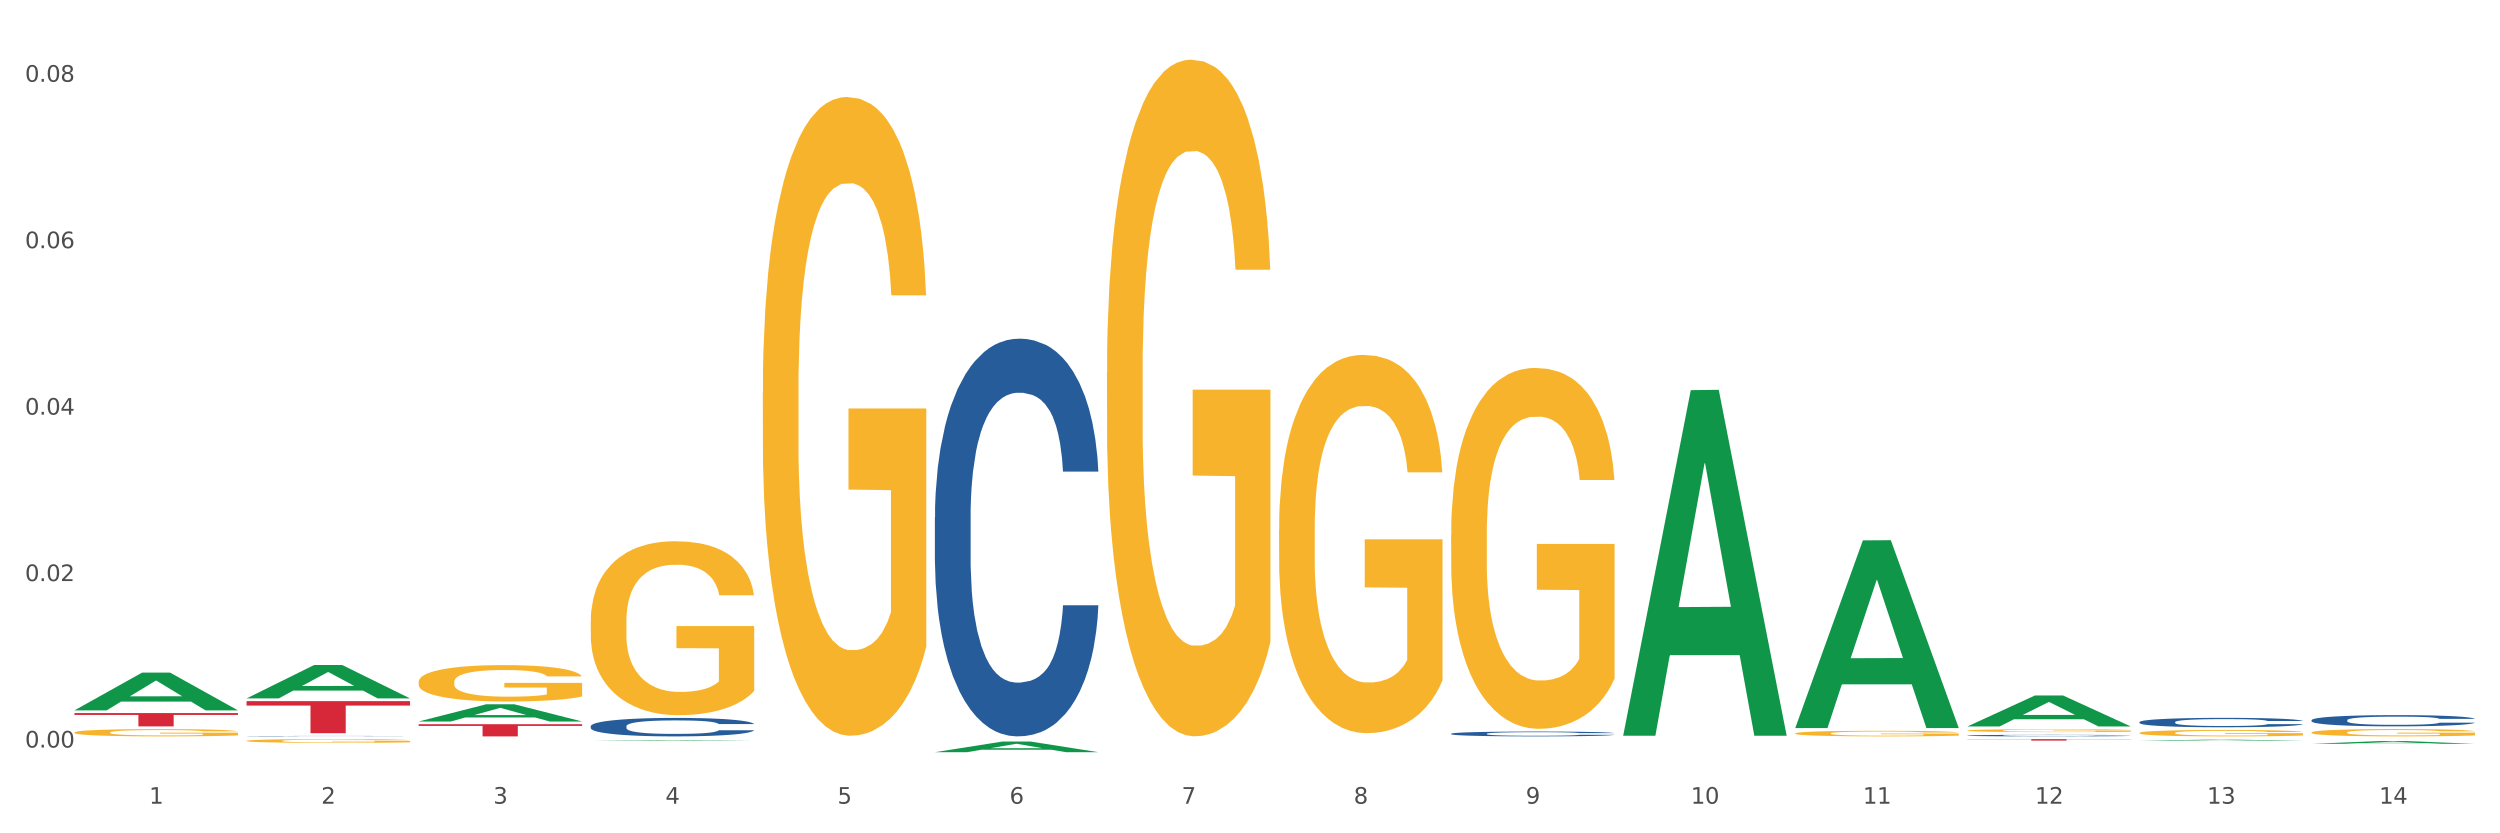
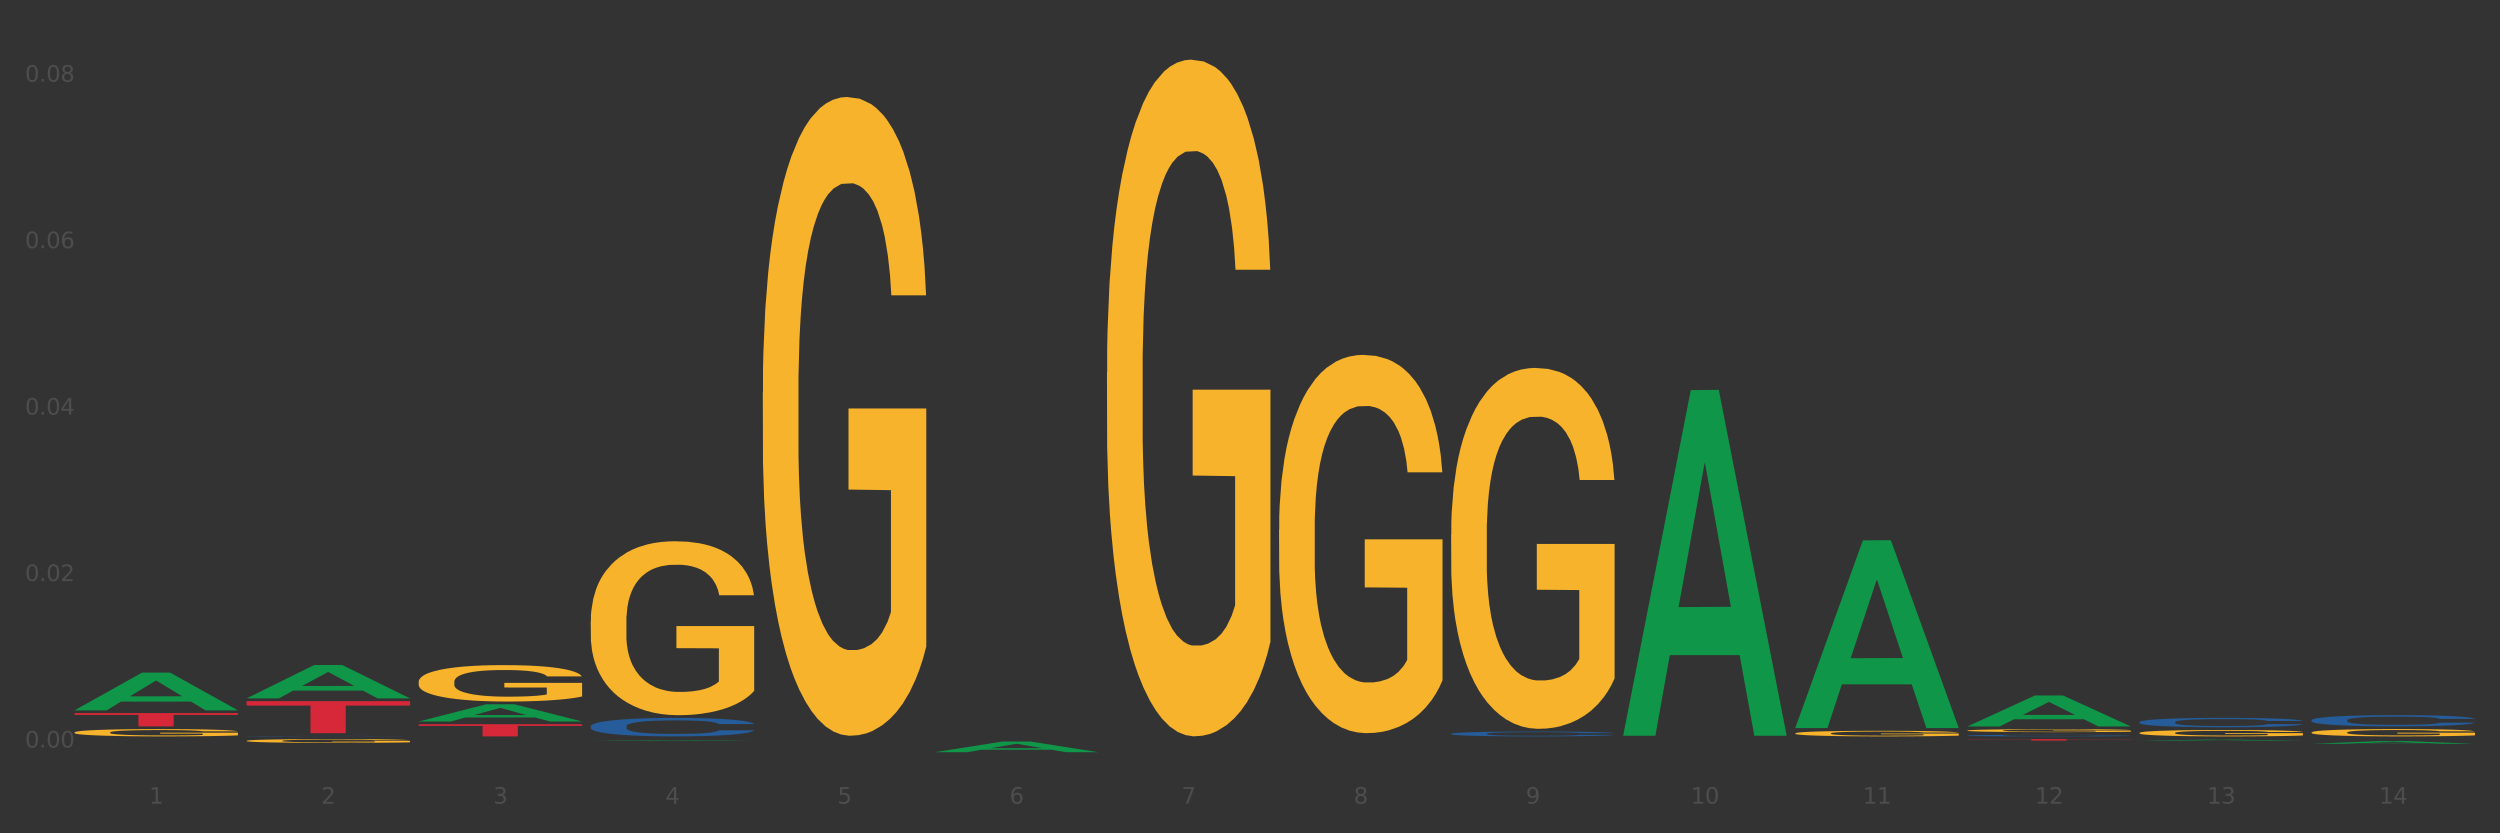
<svg xmlns="http://www.w3.org/2000/svg" xmlns:xlink="http://www.w3.org/1999/xlink" width="1080pt" height="360pt" viewBox="0 0 1080 360" version="1.1">
  <rect x="0" y="0" width="1080" height="360" fill="#333333" stroke="none" />
  <defs>
    <style type="text/css">*{stroke-linejoin: round; stroke-linecap: butt}</style>
  </defs>
  <g id="figure_1">
    <g id="patch_1">
-       <path d="M 0 360  L 1080 360  L 1080 0  L 0 0  z " style="fill: #ffffff; stroke: #ffffff; stroke-linejoin: miter" />
-     </g>
+       </g>
    <g id="axes_1">
      <g id="matplotlib.axis_1">
        <g id="xtick_1">
          <g id="text_1">
            <g style="fill: #4d4d4d" transform="translate(64.432 347.204) scale(0.096 -0.096)">
              <defs>
                <path id="DejaVuSans-31" d="M 794 531  L 1825 531  L 1825 4091  L 703 3866  L 703 4441  L 1819 4666  L 2450 4666  L 2450 531  L 3481 531  L 3481 0  L 794 0  L 794 531  z " transform="scale(0.016)" />
              </defs>
              <use xlink:href="#DejaVuSans-31" />
            </g>
          </g>
        </g>
        <g id="xtick_2">
          <g id="text_2">
            <g style="fill: #4d4d4d" transform="translate(138.771 347.204) scale(0.096 -0.096)">
              <defs>
-                 <path id="DejaVuSans-32" d="M 1228 531  L 3431 531  L 3431 0  L 469 0  L 469 531  Q 828 903 1448 1529  Q 2069 2156 2228 2338  Q 2531 2678 2651 2914  Q 2772 3150 2772 3378  Q 2772 3750 2511 3984  Q 2250 4219 1831 4219  Q 1534 4219 1204 4116  Q 875 4013 500 3803  L 500 4441  Q 881 4594 1212 4672  Q 1544 4750 1819 4750  Q 2544 4750 2975 4387  Q 3406 4025 3406 3419  Q 3406 3131 3298 2873  Q 3191 2616 2906 2266  Q 2828 2175 2409 1742  Q 1991 1309 1228 531  z " transform="scale(0.016)" />
+                 <path id="DejaVuSans-32" d="M 1228 531  L 3431 531  L 3431 0  L 469 0  L 469 531  Q 828 903 1448 1529  Q 2069 2156 2228 2338  Q 2531 2678 2651 2914  Q 2772 3150 2772 3378  Q 2772 3750 2511 3984  Q 2250 4219 1831 4219  Q 1534 4219 1204 4116  Q 875 4013 500 3803  L 500 4441  Q 881 4594 1212 4672  Q 1544 4750 1819 4750  Q 2544 4750 2975 4387  Q 3406 4025 3406 3419  Q 3406 3131 3298 2873  Q 2828 2175 2409 1742  Q 1991 1309 1228 531  z " transform="scale(0.016)" />
              </defs>
              <use xlink:href="#DejaVuSans-32" />
            </g>
          </g>
        </g>
        <g id="xtick_3">
          <g id="text_3">
            <g style="fill: #4d4d4d" transform="translate(213.109 347.204) scale(0.096 -0.096)">
              <defs>
                <path id="DejaVuSans-33" d="M 2597 2516  Q 3050 2419 3304 2112  Q 3559 1806 3559 1356  Q 3559 666 3084 287  Q 2609 -91 1734 -91  Q 1441 -91 1130 -33  Q 819 25 488 141  L 488 750  Q 750 597 1062 519  Q 1375 441 1716 441  Q 2309 441 2620 675  Q 2931 909 2931 1356  Q 2931 1769 2642 2001  Q 2353 2234 1838 2234  L 1294 2234  L 1294 2753  L 1863 2753  Q 2328 2753 2575 2939  Q 2822 3125 2822 3475  Q 2822 3834 2567 4026  Q 2313 4219 1838 4219  Q 1578 4219 1281 4162  Q 984 4106 628 3988  L 628 4550  Q 988 4650 1302 4700  Q 1616 4750 1894 4750  Q 2613 4750 3031 4423  Q 3450 4097 3450 3541  Q 3450 3153 3228 2886  Q 3006 2619 2597 2516  z " transform="scale(0.016)" />
              </defs>
              <use xlink:href="#DejaVuSans-33" />
            </g>
          </g>
        </g>
        <g id="xtick_4">
          <g id="text_4">
            <g style="fill: #4d4d4d" transform="translate(287.448 347.204) scale(0.096 -0.096)">
              <defs>
                <path id="DejaVuSans-34" d="M 2419 4116  L 825 1625  L 2419 1625  L 2419 4116  z M 2253 4666  L 3047 4666  L 3047 1625  L 3713 1625  L 3713 1100  L 3047 1100  L 3047 0  L 2419 0  L 2419 1100  L 313 1100  L 313 1709  L 2253 4666  z " transform="scale(0.016)" />
              </defs>
              <use xlink:href="#DejaVuSans-34" />
            </g>
          </g>
        </g>
        <g id="xtick_5">
          <g id="text_5">
            <g style="fill: #4d4d4d" transform="translate(361.787 347.204) scale(0.096 -0.096)">
              <defs>
                <path id="DejaVuSans-35" d="M 691 4666  L 3169 4666  L 3169 4134  L 1269 4134  L 1269 2991  Q 1406 3038 1543 3061  Q 1681 3084 1819 3084  Q 2600 3084 3056 2656  Q 3513 2228 3513 1497  Q 3513 744 3044 326  Q 2575 -91 1722 -91  Q 1428 -91 1123 -41  Q 819 9 494 109  L 494 744  Q 775 591 1075 516  Q 1375 441 1709 441  Q 2250 441 2565 725  Q 2881 1009 2881 1497  Q 2881 1984 2565 2268  Q 2250 2553 1709 2553  Q 1456 2553 1204 2497  Q 953 2441 691 2322  L 691 4666  z " transform="scale(0.016)" />
              </defs>
              <use xlink:href="#DejaVuSans-35" />
            </g>
          </g>
        </g>
        <g id="xtick_6">
          <g id="text_6">
            <g style="fill: #4d4d4d" transform="translate(436.125 347.204) scale(0.096 -0.096)">
              <defs>
                <path id="DejaVuSans-36" d="M 2113 2584  Q 1688 2584 1439 2293  Q 1191 2003 1191 1497  Q 1191 994 1439 701  Q 1688 409 2113 409  Q 2538 409 2786 701  Q 3034 994 3034 1497  Q 3034 2003 2786 2293  Q 2538 2584 2113 2584  z M 3366 4563  L 3366 3988  Q 3128 4100 2886 4159  Q 2644 4219 2406 4219  Q 1781 4219 1451 3797  Q 1122 3375 1075 2522  Q 1259 2794 1537 2939  Q 1816 3084 2150 3084  Q 2853 3084 3261 2657  Q 3669 2231 3669 1497  Q 3669 778 3244 343  Q 2819 -91 2113 -91  Q 1303 -91 875 529  Q 447 1150 447 2328  Q 447 3434 972 4092  Q 1497 4750 2381 4750  Q 2619 4750 2861 4703  Q 3103 4656 3366 4563  z " transform="scale(0.016)" />
              </defs>
              <use xlink:href="#DejaVuSans-36" />
            </g>
          </g>
        </g>
        <g id="xtick_7">
          <g id="text_7">
            <g style="fill: #4d4d4d" transform="translate(510.464 347.204) scale(0.096 -0.096)">
              <defs>
                <path id="DejaVuSans-37" d="M 525 4666  L 3525 4666  L 3525 4397  L 1831 0  L 1172 0  L 2766 4134  L 525 4134  L 525 4666  z " transform="scale(0.016)" />
              </defs>
              <use xlink:href="#DejaVuSans-37" />
            </g>
          </g>
        </g>
        <g id="xtick_8">
          <g id="text_8">
            <g style="fill: #4d4d4d" transform="translate(584.803 347.204) scale(0.096 -0.096)">
              <defs>
                <path id="DejaVuSans-38" d="M 2034 2216  Q 1584 2216 1326 1975  Q 1069 1734 1069 1313  Q 1069 891 1326 650  Q 1584 409 2034 409  Q 2484 409 2743 651  Q 3003 894 3003 1313  Q 3003 1734 2745 1975  Q 2488 2216 2034 2216  z M 1403 2484  Q 997 2584 770 2862  Q 544 3141 544 3541  Q 544 4100 942 4425  Q 1341 4750 2034 4750  Q 2731 4750 3128 4425  Q 3525 4100 3525 3541  Q 3525 3141 3298 2862  Q 3072 2584 2669 2484  Q 3125 2378 3379 2068  Q 3634 1759 3634 1313  Q 3634 634 3220 271  Q 2806 -91 2034 -91  Q 1263 -91 848 271  Q 434 634 434 1313  Q 434 1759 690 2068  Q 947 2378 1403 2484  z M 1172 3481  Q 1172 3119 1398 2916  Q 1625 2713 2034 2713  Q 2441 2713 2670 2916  Q 2900 3119 2900 3481  Q 2900 3844 2670 4047  Q 2441 4250 2034 4250  Q 1625 4250 1398 4047  Q 1172 3844 1172 3481  z " transform="scale(0.016)" />
              </defs>
              <use xlink:href="#DejaVuSans-38" />
            </g>
          </g>
        </g>
        <g id="xtick_9">
          <g id="text_9">
            <g style="fill: #4d4d4d" transform="translate(659.142 347.204) scale(0.096 -0.096)">
              <defs>
                <path id="DejaVuSans-39" d="M 703 97  L 703 672  Q 941 559 1184 500  Q 1428 441 1663 441  Q 2288 441 2617 861  Q 2947 1281 2994 2138  Q 2813 1869 2534 1725  Q 2256 1581 1919 1581  Q 1219 1581 811 2004  Q 403 2428 403 3163  Q 403 3881 828 4315  Q 1253 4750 1959 4750  Q 2769 4750 3195 4129  Q 3622 3509 3622 2328  Q 3622 1225 3098 567  Q 2575 -91 1691 -91  Q 1453 -91 1209 -44  Q 966 3 703 97  z M 1959 2075  Q 2384 2075 2632 2365  Q 2881 2656 2881 3163  Q 2881 3666 2632 3958  Q 2384 4250 1959 4250  Q 1534 4250 1286 3958  Q 1038 3666 1038 3163  Q 1038 2656 1286 2365  Q 1534 2075 1959 2075  z " transform="scale(0.016)" />
              </defs>
              <use xlink:href="#DejaVuSans-39" />
            </g>
          </g>
        </g>
        <g id="xtick_10">
          <g id="text_10">
            <g style="fill: #4d4d4d" transform="translate(730.426 347.204) scale(0.096 -0.096)">
              <defs>
                <path id="DejaVuSans-30" d="M 2034 4250  Q 1547 4250 1301 3770  Q 1056 3291 1056 2328  Q 1056 1369 1301 889  Q 1547 409 2034 409  Q 2525 409 2770 889  Q 3016 1369 3016 2328  Q 3016 3291 2770 3770  Q 2525 4250 2034 4250  z M 2034 4750  Q 2819 4750 3233 4129  Q 3647 3509 3647 2328  Q 3647 1150 3233 529  Q 2819 -91 2034 -91  Q 1250 -91 836 529  Q 422 1150 422 2328  Q 422 3509 836 4129  Q 1250 4750 2034 4750  z " transform="scale(0.016)" />
              </defs>
              <use xlink:href="#DejaVuSans-31" />
              <use xlink:href="#DejaVuSans-30" transform="translate(63.623 0)" />
            </g>
          </g>
        </g>
        <g id="xtick_11">
          <g id="text_11">
            <g style="fill: #4d4d4d" transform="translate(804.765 347.204) scale(0.096 -0.096)">
              <use xlink:href="#DejaVuSans-31" />
              <use xlink:href="#DejaVuSans-31" transform="translate(63.623 0)" />
            </g>
          </g>
        </g>
        <g id="xtick_12">
          <g id="text_12">
            <g style="fill: #4d4d4d" transform="translate(879.104 347.204) scale(0.096 -0.096)">
              <use xlink:href="#DejaVuSans-31" />
              <use xlink:href="#DejaVuSans-32" transform="translate(63.623 0)" />
            </g>
          </g>
        </g>
        <g id="xtick_13">
          <g id="text_13">
            <g style="fill: #4d4d4d" transform="translate(953.442 347.204) scale(0.096 -0.096)">
              <use xlink:href="#DejaVuSans-31" />
              <use xlink:href="#DejaVuSans-33" transform="translate(63.623 0)" />
            </g>
          </g>
        </g>
        <g id="xtick_14">
          <g id="text_14">
            <g style="fill: #4d4d4d" transform="translate(1027.781 347.204) scale(0.096 -0.096)">
              <use xlink:href="#DejaVuSans-31" />
              <use xlink:href="#DejaVuSans-34" transform="translate(63.623 0)" />
            </g>
          </g>
        </g>
        <g id="xtick_15" />
        <g id="xtick_16" />
        <g id="xtick_17" />
        <g id="xtick_18" />
        <g id="xtick_19" />
        <g id="xtick_20" />
        <g id="xtick_21" />
        <g id="xtick_22" />
        <g id="xtick_23" />
        <g id="xtick_24" />
        <g id="xtick_25" />
        <g id="xtick_26" />
        <g id="xtick_27" />
      </g>
      <g id="matplotlib.axis_2">
        <g id="ytick_1">
          <g id="text_15">
            <g style="fill: #4d4d4d" transform="translate(10.8 322.941) scale(0.096 -0.096)">
              <defs>
                <path id="DejaVuSans-2e" d="M 684 794  L 1344 794  L 1344 0  L 684 0  L 684 794  z " transform="scale(0.016)" />
              </defs>
              <use xlink:href="#DejaVuSans-30" />
              <use xlink:href="#DejaVuSans-2e" transform="translate(63.623 0)" />
              <use xlink:href="#DejaVuSans-30" transform="translate(95.41 0)" />
              <use xlink:href="#DejaVuSans-30" transform="translate(159.033 0)" />
            </g>
          </g>
        </g>
        <g id="ytick_2">
          <g id="text_16">
            <g style="fill: #4d4d4d" transform="translate(10.8 251.035) scale(0.096 -0.096)">
              <use xlink:href="#DejaVuSans-30" />
              <use xlink:href="#DejaVuSans-2e" transform="translate(63.623 0)" />
              <use xlink:href="#DejaVuSans-30" transform="translate(95.41 0)" />
              <use xlink:href="#DejaVuSans-32" transform="translate(159.033 0)" />
            </g>
          </g>
        </g>
        <g id="ytick_3">
          <g id="text_17">
            <g style="fill: #4d4d4d" transform="translate(10.8 179.13) scale(0.096 -0.096)">
              <use xlink:href="#DejaVuSans-30" />
              <use xlink:href="#DejaVuSans-2e" transform="translate(63.623 0)" />
              <use xlink:href="#DejaVuSans-30" transform="translate(95.41 0)" />
              <use xlink:href="#DejaVuSans-34" transform="translate(159.033 0)" />
            </g>
          </g>
        </g>
        <g id="ytick_4">
          <g id="text_18">
            <g style="fill: #4d4d4d" transform="translate(10.8 107.224) scale(0.096 -0.096)">
              <use xlink:href="#DejaVuSans-30" />
              <use xlink:href="#DejaVuSans-2e" transform="translate(63.623 0)" />
              <use xlink:href="#DejaVuSans-30" transform="translate(95.41 0)" />
              <use xlink:href="#DejaVuSans-36" transform="translate(159.033 0)" />
            </g>
          </g>
        </g>
        <g id="ytick_5">
          <g id="text_19">
            <g style="fill: #4d4d4d" transform="translate(10.8 35.318) scale(0.096 -0.096)">
              <use xlink:href="#DejaVuSans-30" />
              <use xlink:href="#DejaVuSans-2e" transform="translate(63.623 0)" />
              <use xlink:href="#DejaVuSans-30" transform="translate(95.41 0)" />
              <use xlink:href="#DejaVuSans-38" transform="translate(159.033 0)" />
            </g>
          </g>
        </g>
        <g id="ytick_6" />
        <g id="ytick_7" />
        <g id="ytick_8" />
        <g id="ytick_9" />
      </g>
      <g id="PolyCollection_1">
        <path d="M 924.24 319.991  L 924.312 319.99  L 953.435 319.526  L 965.52 319.525  L 994.861 319.991  L 980.883 319.991  L 974.548 319.883  L 944.48 319.883  L 944.261 319.885  L 938.145 319.991  L 924.24 319.991  L 924.24 319.991  L 948.265 319.818  L 970.763 319.818  L 959.623 319.625  L 959.478 319.624  L 959.332 319.625  L 948.193 319.818  L 948.265 319.818  L 924.24 319.991  z " clip-path="url(#p0e30c19e42)" style="fill: #109648" />
        <path d="M 998.578 321.33  L 998.651 321.328  L 1027.773 320.149  L 1039.859 320.148  L 1069.2 321.332  L 1055.221 321.332  L 1048.887 321.056  L 1018.818 321.056  L 1018.6 321.061  L 1012.484 321.332  L 998.578 321.332  L 998.578 321.33  L 1022.604 320.892  L 1045.101 320.891  L 1033.962 320.4  L 1033.816 320.398  L 1033.671 320.402  L 1022.531 320.891  L 1022.604 320.892  L 998.578 321.33  z " clip-path="url(#p0e30c19e42)" style="fill: #109648" />
        <path d="M 701.223 317.546  L 701.296 317.406  L 730.419 168.543  L 742.504 168.402  L 771.845 317.827  L 757.866 317.827  L 751.532 283.031  L 721.463 283.031  L 721.245 283.593  L 715.129 317.827  L 701.223 317.827  L 701.223 317.546  L 725.249 262.266  L 747.746 262.126  L 736.607 200.251  L 736.461 199.971  L 736.316 200.392  L 725.177 262.126  L 725.249 262.266  L 701.223 317.546  z " clip-path="url(#p0e30c19e42)" style="fill: #109648" />
        <path d="M 403.869 324.941  L 403.941 324.937  L 433.064 320.343  L 445.15 320.339  L 474.49 324.95  L 460.512 324.95  L 454.177 323.876  L 424.109 323.876  L 423.89 323.893  L 417.774 324.95  L 403.869 324.95  L 403.869 324.941  L 427.895 323.235  L 450.392 323.231  L 439.252 321.322  L 439.107 321.313  L 438.961 321.326  L 427.822 323.231  L 427.895 323.235  L 403.869 324.941  z " clip-path="url(#p0e30c19e42)" style="fill: #109648" />
        <path d="M 32.175 308.053  L 102.797 308.053  L 102.797 308.851  L 75.017 308.857  L 75.017 313.796  L 59.788 313.796  L 59.788 308.857  L 32.175 308.851  L 32.175 308.059  L 32.175 308.053  z " clip-path="url(#p0e30c19e42)" style="fill: #d62839" />
        <path d="M 106.514 302.894  L 177.135 302.894  L 177.135 304.82  L 149.355 304.833  L 149.355 316.755  L 134.126 316.755  L 134.126 304.833  L 106.514 304.82  L 106.514 302.907  L 106.514 302.894  z " clip-path="url(#p0e30c19e42)" style="fill: #d62839" />
        <path d="M 849.901 319.294  L 920.523 319.294  L 920.523 319.383  L 892.742 319.384  L 892.742 319.938  L 877.514 319.938  L 877.514 319.384  L 849.901 319.383  L 849.901 319.294  L 849.901 319.294  z " clip-path="url(#p0e30c19e42)" style="fill: #d62839" />
        <path d="M 180.852 312.862  L 251.474 312.862  L 251.474 313.592  L 223.694 313.597  L 223.694 318.12  L 208.465 318.12  L 208.465 313.597  L 180.852 313.592  L 180.852 312.867  L 180.852 312.862  z " clip-path="url(#p0e30c19e42)" style="fill: #d62839" />
        <path d="M 775.562 314.378  L 775.635 314.302  L 804.757 233.436  L 816.843 233.36  L 846.184 314.53  L 832.205 314.53  L 825.871 295.629  L 795.802 295.629  L 795.584 295.934  L 789.468 314.53  L 775.562 314.53  L 775.562 314.378  L 799.588 284.349  L 822.085 284.272  L 810.946 250.661  L 810.8 250.509  L 810.655 250.737  L 799.515 284.272  L 799.588 284.349  L 775.562 314.378  z " clip-path="url(#p0e30c19e42)" style="fill: #109648" />
        <path d="M 849.901 313.815  L 849.974 313.803  L 879.096 300.44  L 891.182 300.427  L 920.523 313.841  L 906.544 313.841  L 900.21 310.717  L 870.141 310.717  L 869.922 310.767  L 863.807 313.841  L 849.901 313.841  L 849.901 313.815  L 873.927 308.853  L 896.424 308.84  L 885.284 303.286  L 885.139 303.261  L 884.993 303.299  L 873.854 308.84  L 873.927 308.853  L 849.901 313.815  z " clip-path="url(#p0e30c19e42)" style="fill: #109648" />
        <path d="M 32.175 306.848  L 32.248 306.833  L 61.37 290.574  L 73.456 290.559  L 102.797 306.879  L 88.818 306.879  L 82.484 303.079  L 52.415 303.079  L 52.197 303.14  L 46.081 306.879  L 32.175 306.879  L 32.175 306.848  L 56.201 300.811  L 78.698 300.795  L 67.559 294.038  L 67.413 294.007  L 67.267 294.053  L 56.128 300.795  L 56.201 300.811  L 32.175 306.848  z " clip-path="url(#p0e30c19e42)" style="fill: #109648" />
        <path d="M 106.514 301.693  L 106.587 301.679  L 135.709 287.28  L 147.795 287.267  L 177.135 301.72  L 163.157 301.72  L 156.823 298.354  L 126.754 298.354  L 126.535 298.408  L 120.42 301.72  L 106.514 301.72  L 106.514 301.693  L 130.54 296.346  L 153.037 296.332  L 141.897 290.347  L 141.752 290.32  L 141.606 290.361  L 130.467 296.332  L 130.54 296.346  L 106.514 301.693  z " clip-path="url(#p0e30c19e42)" style="fill: #109648" />
        <path d="M 180.852 311.674  L 180.925 311.667  L 210.048 304.241  L 222.133 304.234  L 251.474 311.688  L 237.495 311.688  L 231.161 309.952  L 201.092 309.952  L 200.874 309.98  L 194.758 311.688  L 180.852 311.688  L 180.852 311.674  L 204.878 308.916  L 227.375 308.909  L 216.236 305.823  L 216.09 305.809  L 215.945 305.83  L 204.806 308.909  L 204.878 308.916  L 180.852 311.674  z " clip-path="url(#p0e30c19e42)" style="fill: #109648" />
        <path d="M 255.191 320.117  L 255.264 320.117  L 284.386 319.83  L 296.472 319.83  L 325.813 320.117  L 311.834 320.117  L 305.5 320.051  L 275.431 320.051  L 275.213 320.052  L 269.097 320.117  L 255.191 320.117  L 255.191 320.117  L 279.217 320.011  L 301.714 320.01  L 290.575 319.891  L 290.429 319.891  L 290.284 319.892  L 279.144 320.01  L 279.217 320.011  L 255.191 320.117  z " clip-path="url(#p0e30c19e42)" style="fill: #109648" />
        <path d="M 626.885 230.987  L 626.968 230.845  L 626.968 225.719  L 627.135 221.305  L 627.969 210.625  L 629.219 201.797  L 630.136 197.099  L 631.054 193.254  L 632.138 189.41  L 633.472 185.423  L 635.89 179.585  L 637.39 176.595  L 639.225 173.462  L 642.56 168.906  L 644.978 166.343  L 647.479 164.207  L 651.565 161.644  L 654.233 160.505  L 657.068 159.65  L 660.486 159.081  L 663.071 158.938  L 668.741 159.366  L 673.577 160.647  L 675.911 161.644  L 678.913 163.352  L 680.497 164.492  L 683.082 166.77  L 685.75 169.76  L 687.584 172.323  L 690.336 177.164  L 692.42 182.005  L 694.338 187.986  L 695.339 192.115  L 696.089 195.959  L 696.756 200.374  L 697.423 207.351  L 682.415 207.351  L 681.831 202.367  L 680.914 197.668  L 679.58 193.112  L 678.413 190.264  L 676.412 186.704  L 674.577 184.426  L 672.66 182.717  L 670.325 181.293  L 668.491 180.581  L 665.906 180.012  L 660.82 180.154  L 657.401 181.293  L 655.067 182.717  L 653.566 183.999  L 652.232 185.423  L 650.731 187.416  L 648.98 190.406  L 647.729 193.112  L 646.479 196.529  L 645.478 199.946  L 644.561 203.933  L 643.811 208.205  L 643.227 212.619  L 642.727 218.03  L 642.31 227  L 642.31 246.507  L 642.476 250.921  L 642.893 256.759  L 643.394 261.173  L 644.227 266.442  L 644.978 270.002  L 646.395 275.128  L 647.979 279.399  L 649.23 282.105  L 650.481 284.383  L 652.649 287.515  L 655.067 290.078  L 657.151 291.645  L 659.986 293.068  L 661.904 293.638  L 663.571 293.923  L 667.657 293.923  L 670.575 293.496  L 673.827 292.499  L 676.328 291.217  L 678.413 289.651  L 680.747 287.088  L 682.248 284.668  L 682.248 254.908  L 663.905 254.766  L 663.905 234.974  L 697.506 234.974  L 697.506 293.068  L 696.089 296.059  L 694.505 298.764  L 692.837 301.185  L 690.336 304.175  L 687.334 307.023  L 684.666 309.016  L 681.831 310.725  L 678.496 312.291  L 674.16 313.715  L 671.492 314.284  L 668.157 314.712  L 664.238 314.854  L 660.82 314.569  L 657.485 313.857  L 653.983 312.576  L 650.564 310.725  L 647.979 308.874  L 645.395 306.595  L 642.643 303.605  L 640.475 300.757  L 638.808 298.194  L 636.974 294.92  L 634.972 290.648  L 633.472 286.803  L 632.138 282.816  L 630.72 277.691  L 629.72 273.276  L 628.719 267.723  L 628.135 263.594  L 627.468 257.187  L 626.968 248.216  L 626.885 230.987  z " clip-path="url(#p0e30c19e42)" style="fill: #f7b32b" />
        <path d="M 552.546 228.822  L 552.629 228.672  L 552.629 223.3  L 552.796 218.673  L 553.63 207.48  L 554.881 198.227  L 555.798 193.302  L 556.715 189.272  L 557.799 185.243  L 559.133 181.064  L 561.551 174.945  L 563.052 171.811  L 564.886 168.528  L 568.221 163.752  L 570.639 161.065  L 573.141 158.827  L 577.226 156.14  L 579.894 154.946  L 582.729 154.051  L 586.148 153.454  L 588.732 153.305  L 594.402 153.753  L 599.238 155.096  L 601.573 156.14  L 604.574 157.931  L 606.158 159.125  L 608.743 161.513  L 611.411 164.647  L 613.246 167.334  L 615.997 172.408  L 618.082 177.482  L 619.999 183.75  L 621 188.078  L 621.75 192.108  L 622.417 196.734  L 623.084 204.047  L 608.076 204.047  L 607.493 198.824  L 606.575 193.899  L 605.241 189.123  L 604.074 186.138  L 602.073 182.407  L 600.239 180.019  L 598.321 178.228  L 595.986 176.736  L 594.152 175.99  L 591.567 175.393  L 586.481 175.542  L 583.063 176.736  L 580.728 178.228  L 579.227 179.571  L 577.893 181.064  L 576.392 183.153  L 574.641 186.287  L 573.391 189.123  L 572.14 192.705  L 571.139 196.287  L 570.222 200.465  L 569.472 204.943  L 568.888 209.569  L 568.388 215.24  L 567.971 224.643  L 567.971 245.089  L 568.138 249.715  L 568.555 255.834  L 569.055 260.461  L 569.889 265.983  L 570.639 269.714  L 572.057 275.087  L 573.641 279.564  L 574.891 282.4  L 576.142 284.788  L 578.31 288.071  L 580.728 290.757  L 582.812 292.399  L 585.647 293.891  L 587.565 294.488  L 589.233 294.787  L 593.318 294.787  L 596.236 294.339  L 599.488 293.294  L 601.99 291.951  L 604.074 290.309  L 606.409 287.623  L 607.909 285.086  L 607.909 253.894  L 589.566 253.745  L 589.566 233  L 623.168 233  L 623.168 293.891  L 621.75 297.025  L 620.166 299.861  L 618.499 302.398  L 615.997 305.532  L 612.996 308.517  L 610.327 310.606  L 607.493 312.397  L 604.157 314.039  L 599.822 315.531  L 597.154 316.128  L 593.818 316.576  L 589.9 316.725  L 586.481 316.427  L 583.146 315.681  L 579.644 314.338  L 576.226 312.397  L 573.641 310.457  L 571.056 308.069  L 568.305 304.935  L 566.137 301.95  L 564.469 299.264  L 562.635 295.831  L 560.634 291.354  L 559.133 287.325  L 557.799 283.146  L 556.381 277.773  L 555.381 273.147  L 554.38 267.326  L 553.797 262.998  L 553.13 256.282  L 552.629 246.88  L 552.546 228.822  z " clip-path="url(#p0e30c19e42)" style="fill: #f7b32b" />
        <path d="M 924.24 316.631  L 924.323 316.628  L 924.323 316.537  L 924.49 316.459  L 925.323 316.269  L 926.574 316.113  L 927.491 316.029  L 928.408 315.961  L 929.492 315.893  L 930.826 315.822  L 933.244 315.718  L 934.745 315.665  L 936.58 315.61  L 939.915 315.529  L 942.333 315.483  L 944.834 315.446  L 948.92 315.4  L 951.588 315.38  L 954.423 315.365  L 957.841 315.355  L 960.426 315.352  L 966.096 315.36  L 970.932 315.382  L 973.266 315.4  L 976.268 315.43  L 977.852 315.451  L 980.437 315.491  L 983.105 315.544  L 984.939 315.59  L 987.691 315.676  L 989.775 315.761  L 991.693 315.868  L 992.693 315.941  L 993.444 316.009  L 994.111 316.088  L 994.778 316.211  L 979.77 316.211  L 979.186 316.123  L 978.269 316.039  L 976.935 315.959  L 975.768 315.908  L 973.766 315.845  L 971.932 315.804  L 970.014 315.774  L 967.68 315.749  L 965.845 315.736  L 963.261 315.726  L 958.175 315.729  L 954.756 315.749  L 952.422 315.774  L 950.921 315.797  L 949.587 315.822  L 948.086 315.858  L 946.335 315.911  L 945.084 315.959  L 943.834 316.019  L 942.833 316.08  L 941.916 316.151  L 941.165 316.227  L 940.582 316.305  L 940.081 316.401  L 939.665 316.56  L 939.665 316.906  L 939.831 316.985  L 940.248 317.088  L 940.749 317.167  L 941.582 317.26  L 942.333 317.323  L 943.75 317.414  L 945.334 317.49  L 946.585 317.538  L 947.836 317.579  L 950.004 317.634  L 952.422 317.68  L 954.506 317.708  L 957.341 317.733  L 959.259 317.743  L 960.926 317.748  L 965.012 317.748  L 967.93 317.741  L 971.182 317.723  L 973.683 317.7  L 975.768 317.672  L 978.102 317.627  L 979.603 317.584  L 979.603 317.056  L 961.26 317.053  L 961.26 316.702  L 994.861 316.702  L 994.861 317.733  L 993.444 317.786  L 991.86 317.834  L 990.192 317.877  L 987.691 317.93  L 984.689 317.981  L 982.021 318.016  L 979.186 318.046  L 975.851 318.074  L 971.515 318.099  L 968.847 318.11  L 965.512 318.117  L 961.593 318.12  L 958.175 318.115  L 954.84 318.102  L 951.338 318.079  L 947.919 318.046  L 945.334 318.013  L 942.75 317.973  L 939.998 317.92  L 937.83 317.869  L 936.163 317.824  L 934.328 317.766  L 932.327 317.69  L 930.826 317.622  L 929.492 317.551  L 928.075 317.46  L 927.074 317.382  L 926.074 317.283  L 925.49 317.21  L 924.823 317.096  L 924.323 316.937  L 924.24 316.631  z " clip-path="url(#p0e30c19e42)" style="fill: #f7b32b" />
        <path d="M 998.578 316.419  L 998.662 316.416  L 998.662 316.312  L 998.828 316.223  L 999.662 316.006  L 1000.913 315.827  L 1001.83 315.732  L 1002.747 315.654  L 1003.831 315.576  L 1005.165 315.495  L 1007.583 315.377  L 1009.084 315.316  L 1010.918 315.253  L 1014.253 315.16  L 1016.671 315.108  L 1019.173 315.065  L 1023.258 315.013  L 1025.926 314.99  L 1028.761 314.973  L 1032.18 314.961  L 1034.765 314.958  L 1040.434 314.967  L 1045.27 314.993  L 1047.605 315.013  L 1050.607 315.048  L 1052.191 315.071  L 1054.775 315.117  L 1057.444 315.178  L 1059.278 315.23  L 1062.029 315.328  L 1064.114 315.426  L 1066.032 315.547  L 1067.032 315.631  L 1067.783 315.709  L 1068.45 315.798  L 1069.117 315.94  L 1054.108 315.94  L 1053.525 315.839  L 1052.608 315.744  L 1051.274 315.651  L 1050.106 315.593  L 1048.105 315.521  L 1046.271 315.475  L 1044.353 315.44  L 1042.019 315.412  L 1040.184 315.397  L 1037.599 315.386  L 1032.513 315.389  L 1029.095 315.412  L 1026.76 315.44  L 1025.259 315.466  L 1023.925 315.495  L 1022.425 315.536  L 1020.674 315.596  L 1019.423 315.651  L 1018.172 315.721  L 1017.172 315.79  L 1016.255 315.871  L 1015.504 315.957  L 1014.92 316.047  L 1014.42 316.156  L 1014.003 316.338  L 1014.003 316.734  L 1014.17 316.823  L 1014.587 316.942  L 1015.087 317.031  L 1015.921 317.138  L 1016.671 317.21  L 1018.089 317.314  L 1019.673 317.401  L 1020.924 317.456  L 1022.174 317.502  L 1024.342 317.565  L 1026.76 317.617  L 1028.845 317.649  L 1031.68 317.678  L 1033.597 317.689  L 1035.265 317.695  L 1039.35 317.695  L 1042.269 317.687  L 1045.52 317.666  L 1048.022 317.64  L 1050.106 317.609  L 1052.441 317.557  L 1053.942 317.508  L 1053.942 316.904  L 1035.598 316.901  L 1035.598 316.5  L 1069.2 316.5  L 1069.2 317.678  L 1067.783 317.739  L 1066.198 317.793  L 1064.531 317.842  L 1062.029 317.903  L 1059.028 317.961  L 1056.36 318.001  L 1053.525 318.036  L 1050.19 318.068  L 1045.854 318.097  L 1043.186 318.108  L 1039.851 318.117  L 1035.932 318.12  L 1032.513 318.114  L 1029.178 318.099  L 1025.676 318.073  L 1022.258 318.036  L 1019.673 317.998  L 1017.088 317.952  L 1014.337 317.892  L 1012.169 317.834  L 1010.501 317.782  L 1008.667 317.715  L 1006.666 317.629  L 1005.165 317.551  L 1003.831 317.47  L 1002.414 317.366  L 1001.413 317.277  L 1000.413 317.164  L 999.829 317.08  L 999.162 316.95  L 998.662 316.769  L 998.578 316.419  z " clip-path="url(#p0e30c19e42)" style="fill: #f7b32b" />
        <path d="M 775.562 316.821  L 775.645 316.818  L 775.645 316.739  L 775.812 316.671  L 776.646 316.505  L 777.897 316.368  L 778.814 316.296  L 779.731 316.236  L 780.815 316.176  L 782.149 316.115  L 784.567 316.024  L 786.068 315.978  L 787.902 315.929  L 791.237 315.859  L 793.655 315.819  L 796.157 315.786  L 800.242 315.746  L 802.91 315.729  L 805.745 315.715  L 809.164 315.707  L 811.748 315.704  L 817.418 315.711  L 822.254 315.731  L 824.589 315.746  L 827.59 315.773  L 829.175 315.79  L 831.759 315.826  L 834.427 315.872  L 836.262 315.912  L 839.013 315.987  L 841.098 316.062  L 843.015 316.154  L 844.016 316.218  L 844.766 316.278  L 845.433 316.346  L 846.1 316.454  L 831.092 316.454  L 830.509 316.377  L 829.592 316.304  L 828.257 316.234  L 827.09 316.19  L 825.089 316.135  L 823.255 316.099  L 821.337 316.073  L 819.002 316.051  L 817.168 316.04  L 814.583 316.031  L 809.497 316.033  L 806.079 316.051  L 803.744 316.073  L 802.243 316.093  L 800.909 316.115  L 799.408 316.146  L 797.657 316.192  L 796.407 316.234  L 795.156 316.287  L 794.156 316.34  L 793.238 316.401  L 792.488 316.468  L 791.904 316.536  L 791.404 316.62  L 790.987 316.759  L 790.987 317.061  L 791.154 317.129  L 791.571 317.22  L 792.071 317.288  L 792.905 317.37  L 793.655 317.425  L 795.073 317.504  L 796.657 317.57  L 797.908 317.612  L 799.158 317.648  L 801.326 317.696  L 803.744 317.736  L 805.829 317.76  L 808.663 317.782  L 810.581 317.791  L 812.249 317.795  L 816.334 317.795  L 819.253 317.789  L 822.504 317.773  L 825.006 317.753  L 827.09 317.729  L 829.425 317.69  L 830.926 317.652  L 830.926 317.191  L 812.582 317.189  L 812.582 316.882  L 846.184 316.882  L 846.184 317.782  L 844.766 317.828  L 843.182 317.87  L 841.515 317.908  L 839.013 317.954  L 836.012 317.998  L 833.344 318.029  L 830.509 318.056  L 827.174 318.08  L 822.838 318.102  L 820.17 318.111  L 816.835 318.117  L 812.916 318.12  L 809.497 318.115  L 806.162 318.104  L 802.66 318.084  L 799.242 318.056  L 796.657 318.027  L 794.072 317.992  L 791.321 317.945  L 789.153 317.901  L 787.485 317.862  L 785.651 317.811  L 783.65 317.745  L 782.149 317.685  L 780.815 317.623  L 779.398 317.544  L 778.397 317.476  L 777.396 317.39  L 776.813 317.326  L 776.146 317.226  L 775.645 317.087  L 775.562 316.821  z " clip-path="url(#p0e30c19e42)" style="fill: #f7b32b" />
        <path d="M 849.901 315.596  L 849.984 315.595  L 849.984 315.554  L 850.151 315.518  L 850.985 315.432  L 852.235 315.361  L 853.153 315.323  L 854.07 315.292  L 855.154 315.261  L 856.488 315.229  L 858.906 315.181  L 860.407 315.157  L 862.241 315.132  L 865.576 315.095  L 867.994 315.075  L 870.495 315.057  L 874.581 315.037  L 877.249 315.027  L 880.084 315.021  L 883.502 315.016  L 886.087 315.015  L 891.757 315.018  L 896.593 315.029  L 898.927 315.037  L 901.929 315.05  L 903.513 315.06  L 906.098 315.078  L 908.766 315.102  L 910.601 315.123  L 913.352 315.162  L 915.436 315.201  L 917.354 315.249  L 918.355 315.283  L 919.105 315.314  L 919.772 315.349  L 920.439 315.406  L 905.431 315.406  L 904.847 315.365  L 903.93 315.327  L 902.596 315.291  L 901.429 315.268  L 899.428 315.239  L 897.593 315.221  L 895.676 315.207  L 893.341 315.195  L 891.507 315.189  L 888.922 315.185  L 883.836 315.186  L 880.417 315.195  L 878.083 315.207  L 876.582 315.217  L 875.248 315.229  L 873.747 315.245  L 871.996 315.269  L 870.745 315.291  L 869.495 315.318  L 868.494 315.346  L 867.577 315.378  L 866.827 315.412  L 866.243 315.448  L 865.743 315.492  L 865.326 315.564  L 865.326 315.722  L 865.493 315.757  L 865.91 315.804  L 866.41 315.84  L 867.244 315.882  L 867.994 315.911  L 869.411 315.953  L 870.996 315.987  L 872.246 316.009  L 873.497 316.027  L 875.665 316.053  L 878.083 316.073  L 880.167 316.086  L 883.002 316.097  L 884.92 316.102  L 886.587 316.104  L 890.673 316.104  L 893.591 316.101  L 896.843 316.093  L 899.344 316.082  L 901.429 316.07  L 903.763 316.049  L 905.264 316.03  L 905.264 315.789  L 886.921 315.788  L 886.921 315.628  L 920.523 315.628  L 920.523 316.097  L 919.105 316.121  L 917.521 316.143  L 915.853 316.163  L 913.352 316.187  L 910.35 316.21  L 907.682 316.226  L 904.847 316.24  L 901.512 316.253  L 897.177 316.264  L 894.508 316.269  L 891.173 316.272  L 887.254 316.273  L 883.836 316.271  L 880.501 316.265  L 876.999 316.255  L 873.58 316.24  L 870.996 316.225  L 868.411 316.207  L 865.659 316.182  L 863.492 316.159  L 861.824 316.139  L 859.99 316.112  L 857.989 316.078  L 856.488 316.047  L 855.154 316.015  L 853.736 315.973  L 852.736 315.938  L 851.735 315.893  L 851.151 315.859  L 850.484 315.808  L 849.984 315.735  L 849.901 315.596  z " clip-path="url(#p0e30c19e42)" style="fill: #f7b32b" />
        <path d="M 106.514 320.04  L 106.597 320.038  L 106.597 319.985  L 106.764 319.94  L 107.598 319.829  L 108.848 319.738  L 109.765 319.689  L 110.683 319.649  L 111.767 319.609  L 113.101 319.568  L 115.519 319.508  L 117.019 319.477  L 118.854 319.444  L 122.189 319.397  L 124.607 319.37  L 127.108 319.348  L 131.194 319.322  L 133.862 319.31  L 136.697 319.301  L 140.115 319.295  L 142.7 319.294  L 148.37 319.298  L 153.206 319.311  L 155.54 319.322  L 158.542 319.339  L 160.126 319.351  L 162.711 319.375  L 165.379 319.406  L 167.213 319.432  L 169.965 319.483  L 172.049 319.533  L 173.967 319.595  L 174.968 319.637  L 175.718 319.677  L 176.385 319.723  L 177.052 319.795  L 162.044 319.795  L 161.46 319.744  L 160.543 319.695  L 159.209 319.648  L 158.042 319.618  L 156.041 319.581  L 154.206 319.558  L 152.289 319.54  L 149.954 319.525  L 148.12 319.518  L 145.535 319.512  L 140.449 319.513  L 137.03 319.525  L 134.696 319.54  L 133.195 319.553  L 131.861 319.568  L 130.36 319.589  L 128.609 319.62  L 127.358 319.648  L 126.108 319.683  L 125.107 319.718  L 124.19 319.76  L 123.44 319.804  L 122.856 319.85  L 122.356 319.906  L 121.939 319.999  L 121.939 320.201  L 122.106 320.246  L 122.522 320.307  L 123.023 320.353  L 123.856 320.407  L 124.607 320.444  L 126.024 320.497  L 127.609 320.541  L 128.859 320.569  L 130.11 320.593  L 132.278 320.625  L 134.696 320.652  L 136.78 320.668  L 139.615 320.683  L 141.533 320.689  L 143.2 320.692  L 147.286 320.692  L 150.204 320.687  L 153.456 320.677  L 155.957 320.664  L 158.042 320.648  L 160.376 320.621  L 161.877 320.596  L 161.877 320.288  L 143.534 320.286  L 143.534 320.081  L 177.135 320.081  L 177.135 320.683  L 175.718 320.714  L 174.134 320.742  L 172.466 320.767  L 169.965 320.798  L 166.963 320.827  L 164.295 320.848  L 161.46 320.866  L 158.125 320.882  L 153.789 320.897  L 151.121 320.903  L 147.786 320.907  L 143.867 320.909  L 140.449 320.906  L 137.114 320.898  L 133.612 320.885  L 130.193 320.866  L 127.609 320.847  L 125.024 320.823  L 122.272 320.792  L 120.104 320.763  L 118.437 320.736  L 116.603 320.702  L 114.601 320.658  L 113.101 320.618  L 111.767 320.577  L 110.349 320.524  L 109.349 320.478  L 108.348 320.42  L 107.764 320.378  L 107.097 320.311  L 106.597 320.218  L 106.514 320.04  z " clip-path="url(#p0e30c19e42)" style="fill: #f7b32b" />
        <path d="M 32.175 316.426  L 32.258 316.423  L 32.258 316.319  L 32.425 316.23  L 33.259 316.014  L 34.51 315.836  L 35.427 315.741  L 36.344 315.663  L 37.428 315.586  L 38.762 315.505  L 41.18 315.387  L 42.681 315.327  L 44.515 315.264  L 47.85 315.172  L 50.268 315.12  L 52.77 315.077  L 56.855 315.025  L 59.523 315.002  L 62.358 314.985  L 65.777 314.973  L 68.361 314.97  L 74.031 314.979  L 78.867 315.005  L 81.202 315.025  L 84.203 315.059  L 85.788 315.082  L 88.372 315.128  L 91.04 315.189  L 92.875 315.241  L 95.626 315.338  L 97.711 315.436  L 99.628 315.557  L 100.629 315.64  L 101.379 315.718  L 102.046 315.807  L 102.713 315.948  L 87.705 315.948  L 87.122 315.847  L 86.204 315.753  L 84.87 315.661  L 83.703 315.603  L 81.702 315.531  L 79.868 315.485  L 77.95 315.451  L 75.615 315.422  L 73.781 315.407  L 71.196 315.396  L 66.11 315.399  L 62.692 315.422  L 60.357 315.451  L 58.856 315.476  L 57.522 315.505  L 56.021 315.545  L 54.27 315.606  L 53.02 315.661  L 51.769 315.73  L 50.768 315.799  L 49.851 315.879  L 49.101 315.965  L 48.517 316.055  L 48.017 316.164  L 47.6 316.345  L 47.6 316.739  L 47.767 316.828  L 48.184 316.946  L 48.684 317.035  L 49.518 317.142  L 50.268 317.214  L 51.686 317.317  L 53.27 317.403  L 54.52 317.458  L 55.771 317.504  L 57.939 317.567  L 60.357 317.619  L 62.441 317.651  L 65.276 317.68  L 67.194 317.691  L 68.862 317.697  L 72.947 317.697  L 75.865 317.688  L 79.117 317.668  L 81.619 317.642  L 83.703 317.611  L 86.038 317.559  L 87.538 317.51  L 87.538 316.909  L 69.195 316.906  L 69.195 316.506  L 102.797 316.506  L 102.797 317.68  L 101.379 317.74  L 99.795 317.795  L 98.128 317.844  L 95.626 317.904  L 92.625 317.961  L 89.956 318.002  L 87.122 318.036  L 83.786 318.068  L 79.451 318.097  L 76.783 318.108  L 73.447 318.117  L 69.529 318.12  L 66.11 318.114  L 62.775 318.099  L 59.273 318.074  L 55.855 318.036  L 53.27 317.999  L 50.685 317.953  L 47.934 317.892  L 45.766 317.835  L 44.098 317.783  L 42.264 317.717  L 40.263 317.631  L 38.762 317.553  L 37.428 317.472  L 36.01 317.369  L 35.01 317.28  L 34.009 317.168  L 33.426 317.084  L 32.759 316.955  L 32.258 316.774  L 32.175 316.426  z " clip-path="url(#p0e30c19e42)" style="fill: #f7b32b" />
        <path d="M 255.191 268.545  L 255.275 268.476  L 255.275 266.006  L 255.441 263.879  L 256.275 258.732  L 257.526 254.477  L 258.443 252.213  L 259.36 250.36  L 260.444 248.507  L 261.778 246.586  L 264.196 243.772  L 265.697 242.331  L 267.531 240.821  L 270.866 238.625  L 273.284 237.39  L 275.786 236.361  L 279.871 235.125  L 282.539 234.576  L 285.374 234.165  L 288.793 233.89  L 291.377 233.822  L 297.047 234.027  L 301.883 234.645  L 304.218 235.125  L 307.219 235.949  L 308.804 236.498  L 311.388 237.596  L 314.057 239.037  L 315.891 240.272  L 318.642 242.605  L 320.727 244.939  L 322.645 247.821  L 323.645 249.811  L 324.395 251.664  L 325.062 253.791  L 325.73 257.154  L 310.721 257.154  L 310.138 254.752  L 309.221 252.487  L 307.886 250.291  L 306.719 248.919  L 304.718 247.203  L 302.884 246.105  L 300.966 245.282  L 298.631 244.595  L 296.797 244.252  L 294.212 243.978  L 289.126 244.046  L 285.708 244.595  L 283.373 245.282  L 281.872 245.899  L 280.538 246.586  L 279.037 247.546  L 277.286 248.987  L 276.036 250.291  L 274.785 251.938  L 273.785 253.585  L 272.867 255.507  L 272.117 257.565  L 271.533 259.693  L 271.033 262.3  L 270.616 266.624  L 270.616 276.025  L 270.783 278.152  L 271.2 280.966  L 271.7 283.093  L 272.534 285.632  L 273.284 287.348  L 274.702 289.818  L 276.286 291.877  L 277.537 293.181  L 278.787 294.279  L 280.955 295.789  L 283.373 297.024  L 285.458 297.779  L 288.292 298.465  L 290.21 298.739  L 291.878 298.877  L 295.963 298.877  L 298.882 298.671  L 302.133 298.19  L 304.635 297.573  L 306.719 296.818  L 309.054 295.583  L 310.555 294.416  L 310.555 280.074  L 292.211 280.005  L 292.211 270.467  L 325.813 270.467  L 325.813 298.465  L 324.395 299.906  L 322.811 301.21  L 321.144 302.377  L 318.642 303.818  L 315.641 305.19  L 312.973 306.151  L 310.138 306.974  L 306.803 307.729  L 302.467 308.415  L 299.799 308.69  L 296.464 308.896  L 292.545 308.964  L 289.126 308.827  L 285.791 308.484  L 282.289 307.866  L 278.871 306.974  L 276.286 306.082  L 273.701 304.984  L 270.95 303.543  L 268.782 302.171  L 267.114 300.935  L 265.28 299.357  L 263.279 297.298  L 261.778 295.446  L 260.444 293.524  L 259.027 291.054  L 258.026 288.926  L 257.025 286.25  L 256.442 284.26  L 255.775 281.172  L 255.275 276.849  L 255.191 268.545  z " clip-path="url(#p0e30c19e42)" style="fill: #f7b32b" />
        <path d="M 180.852 294.6  L 180.936 294.586  L 180.936 294.069  L 181.103 293.623  L 181.936 292.546  L 183.187 291.656  L 184.104 291.182  L 185.021 290.794  L 186.105 290.406  L 187.439 290.004  L 189.857 289.415  L 191.358 289.113  L 193.192 288.797  L 196.528 288.338  L 198.946 288.079  L 201.447 287.864  L 205.533 287.605  L 208.201 287.49  L 211.036 287.404  L 214.454 287.347  L 217.039 287.332  L 222.709 287.375  L 227.545 287.505  L 229.879 287.605  L 232.881 287.778  L 234.465 287.893  L 237.05 288.122  L 239.718 288.424  L 241.552 288.683  L 244.304 289.171  L 246.388 289.659  L 248.306 290.262  L 249.306 290.679  L 250.057 291.067  L 250.724 291.512  L 251.391 292.216  L 236.383 292.216  L 235.799 291.713  L 234.882 291.239  L 233.548 290.78  L 232.38 290.492  L 230.379 290.133  L 228.545 289.903  L 226.627 289.731  L 224.293 289.587  L 222.458 289.516  L 219.874 289.458  L 214.788 289.473  L 211.369 289.587  L 209.034 289.731  L 207.534 289.86  L 206.2 290.004  L 204.699 290.205  L 202.948 290.507  L 201.697 290.78  L 200.446 291.124  L 199.446 291.469  L 198.529 291.871  L 197.778 292.302  L 197.195 292.747  L 196.694 293.293  L 196.277 294.198  L 196.277 296.166  L 196.444 296.611  L 196.861 297.2  L 197.361 297.645  L 198.195 298.177  L 198.946 298.536  L 200.363 299.053  L 201.947 299.484  L 203.198 299.756  L 204.449 299.986  L 206.616 300.302  L 209.034 300.561  L 211.119 300.719  L 213.954 300.862  L 215.871 300.92  L 217.539 300.949  L 221.625 300.949  L 224.543 300.906  L 227.795 300.805  L 230.296 300.676  L 232.38 300.518  L 234.715 300.259  L 236.216 300.015  L 236.216 297.013  L 217.873 296.999  L 217.873 295.002  L 251.474 295.002  L 251.474 300.862  L 250.057 301.164  L 248.473 301.437  L 246.805 301.681  L 244.304 301.983  L 241.302 302.27  L 238.634 302.471  L 235.799 302.643  L 232.464 302.801  L 228.128 302.945  L 225.46 303.003  L 222.125 303.046  L 218.206 303.06  L 214.788 303.031  L 211.452 302.959  L 207.951 302.83  L 204.532 302.643  L 201.947 302.457  L 199.362 302.227  L 196.611 301.925  L 194.443 301.638  L 192.776 301.379  L 190.941 301.049  L 188.94 300.618  L 187.439 300.23  L 186.105 299.828  L 184.688 299.311  L 183.687 298.866  L 182.687 298.306  L 182.103 297.889  L 181.436 297.243  L 180.936 296.338  L 180.852 294.6  z " clip-path="url(#p0e30c19e42)" style="fill: #f7b32b" />
        <path d="M 329.53 169.407  L 329.613 169.155  L 329.613 160.083  L 329.78 152.27  L 330.614 133.369  L 331.864 117.744  L 332.782 109.427  L 333.699 102.622  L 334.783 95.818  L 336.117 88.761  L 338.535 78.429  L 340.036 73.136  L 341.87 67.592  L 345.205 59.527  L 347.623 54.991  L 350.124 51.211  L 354.21 46.674  L 356.878 44.658  L 359.713 43.146  L 363.131 42.138  L 365.716 41.886  L 371.386 42.642  L 376.222 44.91  L 378.557 46.674  L 381.558 49.699  L 383.142 51.715  L 385.727 55.747  L 388.395 61.039  L 390.23 65.576  L 392.981 74.144  L 395.066 82.713  L 396.983 93.298  L 397.984 100.606  L 398.734 107.411  L 399.401 115.223  L 400.068 127.572  L 385.06 127.572  L 384.476 118.752  L 383.559 110.435  L 382.225 102.37  L 381.058 97.33  L 379.057 91.03  L 377.222 86.997  L 375.305 83.973  L 372.97 81.453  L 371.136 80.193  L 368.551 79.185  L 363.465 79.437  L 360.046 81.453  L 357.712 83.973  L 356.211 86.241  L 354.877 88.761  L 353.376 92.29  L 351.625 97.582  L 350.375 102.37  L 349.124 108.419  L 348.123 114.467  L 347.206 121.524  L 346.456 129.084  L 345.872 136.897  L 345.372 146.474  L 344.955 162.351  L 344.955 196.877  L 345.122 204.69  L 345.539 215.023  L 346.039 222.835  L 346.873 232.16  L 347.623 238.46  L 349.04 247.533  L 350.625 255.094  L 351.875 259.882  L 353.126 263.914  L 355.294 269.459  L 357.712 273.995  L 359.796 276.767  L 362.631 279.287  L 364.549 280.295  L 366.216 280.8  L 370.302 280.8  L 373.22 280.043  L 376.472 278.279  L 378.973 276.011  L 381.058 273.239  L 383.392 268.703  L 384.893 264.418  L 384.893 211.746  L 366.55 211.494  L 366.55 176.464  L 400.152 176.464  L 400.152 279.287  L 398.734 284.58  L 397.15 289.368  L 395.482 293.652  L 392.981 298.945  L 389.979 303.985  L 387.311 307.513  L 384.476 310.538  L 381.141 313.31  L 376.806 315.83  L 374.137 316.838  L 370.802 317.594  L 366.884 317.846  L 363.465 317.342  L 360.13 316.082  L 356.628 313.814  L 353.209 310.538  L 350.625 307.261  L 348.04 303.229  L 345.288 297.937  L 343.121 292.896  L 341.453 288.36  L 339.619 282.564  L 337.618 275.003  L 336.117 268.199  L 334.783 261.142  L 333.365 252.069  L 332.365 244.257  L 331.364 234.428  L 330.781 227.12  L 330.113 215.779  L 329.613 199.902  L 329.53 169.407  z " clip-path="url(#p0e30c19e42)" style="fill: #f7b32b" />
        <path d="M 478.207 160.849  L 478.291 160.582  L 478.291 150.971  L 478.457 142.695  L 479.291 122.671  L 480.542 106.119  L 481.459 97.309  L 482.376 90.1  L 483.46 82.892  L 484.794 75.417  L 487.212 64.471  L 488.713 58.864  L 490.547 52.991  L 493.882 44.448  L 496.3 39.642  L 498.802 35.638  L 502.887 30.832  L 505.555 28.696  L 508.39 27.094  L 511.809 26.026  L 514.394 25.759  L 520.063 26.56  L 524.899 28.963  L 527.234 30.832  L 530.236 34.036  L 531.82 36.172  L 534.405 40.443  L 537.073 46.05  L 538.907 50.855  L 541.658 59.932  L 543.743 69.009  L 545.661 80.222  L 546.661 87.965  L 547.412 95.173  L 548.079 103.449  L 548.746 116.531  L 533.737 116.531  L 533.154 107.187  L 532.237 98.377  L 530.903 89.834  L 529.735 84.494  L 527.734 77.82  L 525.9 73.548  L 523.982 70.344  L 521.648 67.675  L 519.813 66.34  L 517.228 65.272  L 512.142 65.539  L 508.724 67.675  L 506.389 70.344  L 504.888 72.747  L 503.554 75.417  L 502.054 79.155  L 500.303 84.761  L 499.052 89.834  L 497.801 96.241  L 496.801 102.648  L 495.884 110.124  L 495.133 118.133  L 494.549 126.409  L 494.049 136.554  L 493.632 153.374  L 493.632 189.949  L 493.799 198.225  L 494.216 209.171  L 494.716 217.448  L 495.55 227.326  L 496.3 234  L 497.718 243.611  L 499.302 251.62  L 500.553 256.693  L 501.803 260.965  L 503.971 266.838  L 506.389 271.644  L 508.474 274.58  L 511.309 277.25  L 513.226 278.318  L 514.894 278.852  L 518.979 278.852  L 521.898 278.051  L 525.149 276.182  L 527.651 273.779  L 529.735 270.843  L 532.07 266.037  L 533.571 261.499  L 533.571 205.701  L 515.227 205.434  L 515.227 168.324  L 548.829 168.324  L 548.829 277.25  L 547.412 282.857  L 545.827 287.929  L 544.16 292.468  L 541.658 298.074  L 538.657 303.414  L 535.989 307.151  L 533.154 310.355  L 529.819 313.292  L 525.483 315.961  L 522.815 317.029  L 519.48 317.83  L 515.561 318.097  L 512.142 317.563  L 508.807 316.228  L 505.305 313.826  L 501.887 310.355  L 499.302 306.884  L 496.717 302.613  L 493.966 297.006  L 491.798 291.667  L 490.13 286.861  L 488.296 280.721  L 486.295 272.711  L 484.794 265.503  L 483.46 258.028  L 482.043 248.417  L 481.042 240.14  L 480.042 229.728  L 479.458 221.986  L 478.791 209.972  L 478.291 193.153  L 478.207 160.849  z " clip-path="url(#p0e30c19e42)" style="fill: #f7b32b" />
        <path d="M 849.901 317.749  L 849.984 317.749  L 849.984 317.732  L 850.235 317.708  L 851.153 317.665  L 852.322 317.633  L 854.325 317.595  L 855.41 317.579  L 856.829 317.561  L 859.751 317.532  L 863.09 317.507  L 865.428 317.494  L 867.181 317.485  L 871.104 317.47  L 873.358 317.463  L 875.695 317.458  L 877.699 317.454  L 881.038 317.45  L 883.709 317.448  L 886.798 317.447  L 889.386 317.448  L 892.808 317.45  L 897.817 317.458  L 899.737 317.462  L 902.325 317.469  L 904.996 317.479  L 907.166 317.489  L 909.671 317.503  L 912.258 317.522  L 914.763 317.545  L 916.516 317.566  L 917.935 317.589  L 919.187 317.617  L 920.105 317.647  L 920.523 317.672  L 905.246 317.672  L 904.829 317.649  L 903.994 317.625  L 903.159 317.608  L 902.241 317.595  L 900.822 317.579  L 899.57 317.57  L 897.483 317.558  L 895.563 317.55  L 893.977 317.546  L 892.057 317.542  L 887.966 317.539  L 885.045 317.539  L 883.208 317.54  L 880.954 317.543  L 879.034 317.547  L 876.78 317.555  L 875.027 317.563  L 873.274 317.573  L 872.273 317.581  L 870.77 317.594  L 869.768 317.605  L 868.433 317.624  L 867.681 317.638  L 866.346 317.673  L 865.761 317.698  L 865.511 317.716  L 865.344 317.736  L 865.344 317.832  L 865.845 317.875  L 866.262 317.893  L 866.93 317.914  L 868.182 317.941  L 870.019 317.967  L 871.939 317.986  L 873.525 317.998  L 875.027 318.007  L 876.53 318.013  L 878.367 318.02  L 879.869 318.023  L 882.123 318.027  L 884.794 318.029  L 886.881 318.029  L 891.139 318.026  L 893.059 318.023  L 894.895 318.018  L 896.899 318.012  L 898.485 318.004  L 899.403 317.999  L 900.905 317.987  L 902.074 317.975  L 903.076 317.961  L 903.744 317.948  L 904.495 317.93  L 905.079 317.909  L 905.246 317.898  L 920.523 317.898  L 920.189 317.92  L 919.604 317.942  L 918.436 317.97  L 917.517 317.987  L 916.098 318.007  L 914.596 318.024  L 912.509 318.043  L 910.589 318.058  L 908.585 318.07  L 906.415 318.081  L 902.491 318.096  L 901.072 318.101  L 898.067 318.108  L 895.73 318.112  L 892.307 318.117  L 888.801 318.119  L 885.128 318.12  L 881.873 318.118  L 878.283 318.115  L 876.029 318.111  L 873.525 318.106  L 870.603 318.097  L 867.848 318.086  L 865.261 318.074  L 862.84 318.06  L 860.586 318.044  L 857.664 318.018  L 855.494 317.992  L 853.908 317.968  L 852.823 317.948  L 851.737 317.922  L 851.153 317.904  L 850.235 317.861  L 849.901 317.821  L 849.901 317.749  z " clip-path="url(#p0e30c19e42)" style="fill: #255c99" />
        <path d="M 626.885 316.968  L 626.968 316.966  L 626.968 316.912  L 627.219 316.84  L 628.137 316.706  L 629.306 316.605  L 631.309 316.486  L 632.394 316.437  L 633.813 316.381  L 636.735 316.292  L 640.074 316.215  L 642.411 316.173  L 644.164 316.146  L 648.088 316.099  L 650.342 316.078  L 652.679 316.061  L 654.683 316.049  L 658.022 316.036  L 660.693 316.03  L 663.782 316.028  L 666.369 316.03  L 669.792 316.038  L 674.801 316.061  L 676.721 316.074  L 679.308 316.097  L 681.98 316.127  L 684.15 316.158  L 686.654 316.202  L 689.242 316.259  L 691.747 316.332  L 693.5 316.399  L 694.919 316.469  L 696.171 316.555  L 697.089 316.649  L 697.506 316.727  L 682.23 316.727  L 681.813 316.656  L 680.978 316.58  L 680.143 316.529  L 679.225 316.486  L 677.806 316.439  L 676.554 316.408  L 674.467 316.372  L 672.547 316.349  L 670.961 316.336  L 669.041 316.324  L 664.95 316.313  L 662.029 316.313  L 660.192 316.316  L 657.938 316.326  L 656.018 316.339  L 653.764 316.362  L 652.011 316.387  L 650.258 316.42  L 649.257 316.443  L 647.754 316.485  L 646.752 316.519  L 645.417 316.578  L 644.665 316.62  L 643.33 316.729  L 642.745 316.809  L 642.495 316.865  L 642.328 316.926  L 642.328 317.224  L 642.829 317.357  L 643.246 317.415  L 643.914 317.48  L 645.166 317.564  L 647.003 317.646  L 648.923 317.705  L 650.509 317.741  L 652.011 317.768  L 653.514 317.789  L 655.35 317.808  L 656.853 317.82  L 659.107 317.831  L 661.778 317.837  L 663.865 317.837  L 668.122 317.827  L 670.042 317.818  L 671.879 317.804  L 673.882 317.783  L 675.468 317.761  L 676.387 317.743  L 677.889 317.707  L 679.058 317.669  L 680.06 317.625  L 680.728 317.587  L 681.479 317.529  L 682.063 317.464  L 682.23 317.43  L 697.506 317.43  L 697.173 317.499  L 696.588 317.566  L 695.42 317.655  L 694.501 317.707  L 693.082 317.77  L 691.58 317.824  L 689.493 317.883  L 687.573 317.927  L 685.569 317.965  L 683.399 317.999  L 679.475 318.047  L 678.056 318.06  L 675.051 318.083  L 672.714 318.097  L 669.291 318.11  L 665.785 318.118  L 662.112 318.12  L 658.856 318.116  L 655.267 318.104  L 653.013 318.093  L 650.509 318.076  L 647.587 318.049  L 644.832 318.016  L 642.244 317.978  L 639.824 317.934  L 637.57 317.885  L 634.648 317.803  L 632.478 317.722  L 630.892 317.648  L 629.806 317.585  L 628.721 317.505  L 628.137 317.449  L 627.219 317.315  L 626.885 317.191  L 626.885 316.968  z " clip-path="url(#p0e30c19e42)" style="fill: #255c99" />
-         <path d="M 403.869 223.5  L 403.952 223.344  L 403.952 218.95  L 404.202 212.987  L 405.121 202.003  L 406.289 193.687  L 408.293 183.958  L 409.378 179.878  L 410.797 175.328  L 413.719 167.953  L 417.058 161.676  L 419.395 158.224  L 421.148 156.027  L 425.072 152.105  L 427.326 150.378  L 429.663 148.966  L 431.666 148.025  L 435.006 146.926  L 437.677 146.456  L 440.766 146.299  L 443.353 146.456  L 446.776 147.083  L 451.785 148.966  L 453.704 150.065  L 456.292 151.948  L 458.964 154.458  L 461.134 156.969  L 463.638 160.578  L 466.226 165.285  L 468.73 171.248  L 470.483 176.74  L 471.903 182.546  L 473.155 189.607  L 474.073 197.296  L 474.49 203.729  L 459.214 203.729  L 458.797 197.923  L 457.962 191.647  L 457.127 187.41  L 456.209 183.958  L 454.79 180.035  L 453.538 177.525  L 451.451 174.543  L 449.531 172.66  L 447.945 171.562  L 446.025 170.62  L 441.934 169.679  L 439.012 169.679  L 437.176 169.993  L 434.922 170.777  L 433.002 171.876  L 430.748 173.759  L 428.995 175.799  L 427.242 178.466  L 426.24 180.349  L 424.738 183.801  L 423.736 186.626  L 422.401 191.49  L 421.649 194.942  L 420.314 203.886  L 419.729 210.477  L 419.479 215.027  L 419.312 220.048  L 419.312 244.527  L 419.813 255.511  L 420.23 260.218  L 420.898 265.553  L 422.15 272.458  L 423.987 279.205  L 425.907 284.069  L 427.493 287.051  L 428.995 289.247  L 430.498 290.973  L 432.334 292.543  L 433.837 293.484  L 436.091 294.426  L 438.762 294.896  L 440.849 294.896  L 445.106 294.112  L 447.026 293.327  L 448.863 292.229  L 450.866 290.503  L 452.452 288.62  L 453.371 287.208  L 454.873 284.226  L 456.042 281.088  L 457.044 277.479  L 457.711 274.341  L 458.463 269.633  L 459.047 264.298  L 459.214 261.474  L 474.49 261.474  L 474.156 267.123  L 473.572 272.615  L 472.403 279.99  L 471.485 284.226  L 470.066 289.404  L 468.563 293.798  L 466.477 298.662  L 464.557 302.271  L 462.553 305.41  L 460.383 308.234  L 456.459 312.157  L 455.04 313.255  L 452.035 315.138  L 449.698 316.237  L 446.275 317.335  L 442.769 317.963  L 439.096 318.12  L 435.84 317.806  L 432.251 316.864  L 429.997 315.923  L 427.493 314.511  L 424.571 312.314  L 421.816 309.646  L 419.228 306.508  L 416.808 302.899  L 414.554 298.819  L 411.632 292.072  L 409.462 285.482  L 407.875 279.362  L 406.79 274.184  L 405.705 267.593  L 405.121 263.043  L 404.202 252.059  L 403.869 241.859  L 403.869 223.5  z " clip-path="url(#p0e30c19e42)" style="fill: #255c99" />
        <path d="M 552.546 317.901  L 552.629 317.901  L 552.629 317.901  L 552.88 317.9  L 553.798 317.9  L 554.967 317.9  L 556.97 317.9  L 558.055 317.9  L 559.475 317.9  L 562.396 317.9  L 565.735 317.9  L 568.073 317.9  L 569.826 317.9  L 573.749 317.9  L 576.003 317.9  L 578.34 317.9  L 580.344 317.9  L 583.683 317.9  L 586.354 317.9  L 589.443 317.9  L 592.031 317.9  L 595.453 317.9  L 600.462 317.9  L 602.382 317.9  L 604.97 317.9  L 607.641 317.9  L 609.811 317.9  L 612.316 317.9  L 614.903 317.9  L 617.408 317.9  L 619.161 317.9  L 620.58 317.9  L 621.832 317.9  L 622.75 317.9  L 623.168 317.9  L 607.891 317.9  L 607.474 317.9  L 606.639 317.9  L 605.804 317.9  L 604.886 317.9  L 603.467 317.9  L 602.215 317.9  L 600.128 317.9  L 598.208 317.9  L 596.622 317.9  L 594.702 317.9  L 590.612 317.9  L 587.69 317.9  L 585.853 317.9  L 583.6 317.9  L 581.68 317.9  L 579.426 317.9  L 577.673 317.9  L 575.92 317.9  L 574.918 317.9  L 573.415 317.9  L 572.414 317.9  L 571.078 317.9  L 570.327 317.9  L 568.991 317.9  L 568.407 317.9  L 568.156 317.9  L 567.989 317.901  L 567.989 317.901  L 568.49 317.901  L 568.908 317.901  L 569.575 317.901  L 570.827 317.901  L 572.664 317.901  L 574.584 317.901  L 576.17 317.901  L 577.673 317.901  L 579.175 317.901  L 581.012 317.901  L 582.514 317.901  L 584.768 317.901  L 587.439 317.902  L 589.526 317.902  L 593.784 317.901  L 595.704 317.901  L 597.54 317.901  L 599.544 317.901  L 601.13 317.901  L 602.048 317.901  L 603.551 317.901  L 604.719 317.901  L 605.721 317.901  L 606.389 317.901  L 607.14 317.901  L 607.724 317.901  L 607.891 317.901  L 623.168 317.901  L 622.834 317.901  L 622.249 317.901  L 621.081 317.901  L 620.163 317.901  L 618.743 317.901  L 617.241 317.901  L 615.154 317.902  L 613.234 317.902  L 611.23 317.902  L 609.06 317.902  L 605.137 317.902  L 603.718 317.902  L 600.712 317.902  L 598.375 317.902  L 594.952 317.902  L 591.446 317.902  L 587.773 317.902  L 584.518 317.902  L 580.928 317.902  L 578.674 317.902  L 576.17 317.902  L 573.248 317.902  L 570.494 317.902  L 567.906 317.902  L 565.485 317.902  L 563.231 317.902  L 560.309 317.901  L 558.139 317.901  L 556.553 317.901  L 555.468 317.901  L 554.382 317.901  L 553.798 317.901  L 552.88 317.901  L 552.546 317.901  L 552.546 317.901  z " clip-path="url(#p0e30c19e42)" style="fill: #255c99" />
        <path d="M 106.514 318.015  L 106.597 318.015  L 106.597 318.01  L 106.848 318.003  L 107.766 317.991  L 108.935 317.982  L 110.938 317.971  L 112.023 317.966  L 113.442 317.961  L 116.364 317.953  L 119.703 317.946  L 122.04 317.942  L 123.794 317.94  L 127.717 317.936  L 129.971 317.934  L 132.308 317.932  L 134.312 317.931  L 137.651 317.93  L 140.322 317.929  L 143.411 317.929  L 145.998 317.929  L 149.421 317.93  L 154.43 317.932  L 156.35 317.933  L 158.937 317.935  L 161.609 317.938  L 163.779 317.941  L 166.283 317.945  L 168.871 317.95  L 171.376 317.957  L 173.129 317.963  L 174.548 317.969  L 175.8 317.977  L 176.718 317.986  L 177.135 317.993  L 161.859 317.993  L 161.442 317.986  L 160.607 317.979  L 159.772 317.975  L 158.854 317.971  L 157.435 317.967  L 156.183 317.964  L 154.096 317.96  L 152.176 317.958  L 150.59 317.957  L 148.67 317.956  L 144.579 317.955  L 141.658 317.955  L 139.821 317.955  L 137.567 317.956  L 135.647 317.957  L 133.393 317.96  L 131.64 317.962  L 129.887 317.965  L 128.886 317.967  L 127.383 317.971  L 126.381 317.974  L 125.046 317.979  L 124.294 317.983  L 122.959 317.993  L 122.374 318  L 122.124 318.005  L 121.957 318.011  L 121.957 318.038  L 122.458 318.05  L 122.875 318.055  L 123.543 318.061  L 124.795 318.069  L 126.632 318.076  L 128.552 318.082  L 130.138 318.085  L 131.64 318.088  L 133.143 318.09  L 134.979 318.091  L 136.482 318.092  L 138.736 318.093  L 141.407 318.094  L 143.494 318.094  L 147.751 318.093  L 149.671 318.092  L 151.508 318.091  L 153.511 318.089  L 155.097 318.087  L 156.016 318.085  L 157.518 318.082  L 158.687 318.079  L 159.689 318.075  L 160.357 318.071  L 161.108 318.066  L 161.692 318.06  L 161.859 318.057  L 177.135 318.057  L 176.802 318.063  L 176.217 318.069  L 175.049 318.077  L 174.13 318.082  L 172.711 318.088  L 171.209 318.093  L 169.122 318.098  L 167.202 318.102  L 165.198 318.106  L 163.028 318.109  L 159.104 318.113  L 157.685 318.114  L 154.68 318.116  L 152.343 318.118  L 148.92 318.119  L 145.414 318.119  L 141.741 318.12  L 138.486 318.119  L 134.896 318.118  L 132.642 318.117  L 130.138 318.116  L 127.216 318.113  L 124.461 318.11  L 121.874 318.107  L 119.453 318.103  L 117.199 318.098  L 114.277 318.091  L 112.107 318.083  L 110.521 318.077  L 109.435 318.071  L 108.35 318.064  L 107.766 318.059  L 106.848 318.046  L 106.514 318.035  L 106.514 318.015  z " clip-path="url(#p0e30c19e42)" style="fill: #255c99" />
        <path d="M 255.191 313.725  L 255.275 313.717  L 255.275 313.513  L 255.525 313.236  L 256.443 312.726  L 257.612 312.34  L 259.615 311.888  L 260.701 311.698  L 262.12 311.487  L 265.041 311.144  L 268.381 310.853  L 270.718 310.692  L 272.471 310.59  L 276.394 310.408  L 278.648 310.328  L 280.986 310.262  L 282.989 310.219  L 286.328 310.168  L 288.999 310.146  L 292.088 310.139  L 294.676 310.146  L 298.098 310.175  L 303.107 310.262  L 305.027 310.313  L 307.615 310.401  L 310.286 310.518  L 312.457 310.634  L 314.961 310.802  L 317.549 311.02  L 320.053 311.297  L 321.806 311.553  L 323.225 311.822  L 324.477 312.15  L 325.396 312.507  L 325.813 312.806  L 310.537 312.806  L 310.119 312.536  L 309.284 312.245  L 308.45 312.048  L 307.531 311.888  L 306.112 311.706  L 304.86 311.589  L 302.773 311.45  L 300.853 311.363  L 299.267 311.312  L 297.347 311.268  L 293.257 311.225  L 290.335 311.225  L 288.499 311.239  L 286.245 311.276  L 284.325 311.327  L 282.071 311.414  L 280.318 311.509  L 278.565 311.633  L 277.563 311.72  L 276.06 311.881  L 275.059 312.012  L 273.723 312.238  L 272.972 312.398  L 271.636 312.813  L 271.052 313.12  L 270.801 313.331  L 270.634 313.564  L 270.634 314.701  L 271.135 315.211  L 271.553 315.43  L 272.22 315.678  L 273.473 315.999  L 275.309 316.312  L 277.229 316.538  L 278.815 316.676  L 280.318 316.779  L 281.82 316.859  L 283.657 316.932  L 285.159 316.975  L 287.413 317.019  L 290.085 317.041  L 292.172 317.041  L 296.429 317.004  L 298.349 316.968  L 300.185 316.917  L 302.189 316.837  L 303.775 316.749  L 304.693 316.684  L 306.196 316.545  L 307.364 316.399  L 308.366 316.232  L 309.034 316.086  L 309.785 315.867  L 310.37 315.62  L 310.537 315.488  L 325.813 315.488  L 325.479 315.751  L 324.895 316.006  L 323.726 316.348  L 322.808 316.545  L 321.389 316.786  L 319.886 316.99  L 317.799 317.216  L 315.879 317.383  L 313.876 317.529  L 311.705 317.66  L 307.782 317.843  L 306.363 317.894  L 303.358 317.981  L 301.02 318.032  L 297.598 318.083  L 294.092 318.112  L 290.419 318.12  L 287.163 318.105  L 283.573 318.061  L 281.32 318.018  L 278.815 317.952  L 275.893 317.85  L 273.139 317.726  L 270.551 317.58  L 268.13 317.413  L 265.876 317.223  L 262.955 316.91  L 260.784 316.604  L 259.198 316.319  L 258.113 316.079  L 257.028 315.773  L 256.443 315.561  L 255.525 315.051  L 255.191 314.577  L 255.191 313.725  z " clip-path="url(#p0e30c19e42)" style="fill: #255c99" />
        <path d="M 924.24 311.937  L 924.323 311.934  L 924.323 311.83  L 924.573 311.688  L 925.492 311.428  L 926.66 311.231  L 928.664 311.001  L 929.749 310.904  L 931.168 310.797  L 934.09 310.622  L 937.429 310.473  L 939.766 310.391  L 941.519 310.339  L 945.443 310.247  L 947.697 310.206  L 950.034 310.172  L 952.037 310.15  L 955.377 310.124  L 958.048 310.113  L 961.136 310.109  L 963.724 310.113  L 967.147 310.128  L 972.155 310.172  L 974.075 310.198  L 976.663 310.243  L 979.335 310.302  L 981.505 310.362  L 984.009 310.447  L 986.597 310.559  L 989.101 310.7  L 990.854 310.83  L 992.273 310.967  L 993.526 311.135  L 994.444 311.317  L 994.861 311.469  L 979.585 311.469  L 979.168 311.332  L 978.333 311.183  L 977.498 311.083  L 976.58 311.001  L 975.161 310.908  L 973.908 310.849  L 971.822 310.778  L 969.902 310.733  L 968.316 310.707  L 966.396 310.685  L 962.305 310.663  L 959.383 310.663  L 957.547 310.67  L 955.293 310.689  L 953.373 310.715  L 951.119 310.759  L 949.366 310.808  L 947.613 310.871  L 946.611 310.915  L 945.109 310.997  L 944.107 311.064  L 942.771 311.179  L 942.02 311.261  L 940.685 311.473  L 940.1 311.629  L 939.85 311.737  L 939.683 311.856  L 939.683 312.435  L 940.184 312.695  L 940.601 312.807  L 941.269 312.933  L 942.521 313.097  L 944.358 313.256  L 946.278 313.372  L 947.864 313.442  L 949.366 313.494  L 950.869 313.535  L 952.705 313.572  L 954.208 313.594  L 956.462 313.617  L 959.133 313.628  L 961.22 313.628  L 965.477 313.609  L 967.397 313.591  L 969.234 313.565  L 971.237 313.524  L 972.823 313.479  L 973.742 313.446  L 975.244 313.375  L 976.413 313.301  L 977.415 313.215  L 978.082 313.141  L 978.834 313.03  L 979.418 312.903  L 979.585 312.836  L 994.861 312.836  L 994.527 312.97  L 993.943 313.1  L 992.774 313.275  L 991.856 313.375  L 990.437 313.498  L 988.934 313.602  L 986.847 313.717  L 984.927 313.803  L 982.924 313.877  L 980.754 313.944  L 976.83 314.037  L 975.411 314.063  L 972.406 314.107  L 970.069 314.133  L 966.646 314.159  L 963.14 314.174  L 959.467 314.178  L 956.211 314.17  L 952.622 314.148  L 950.368 314.126  L 947.864 314.092  L 944.942 314.04  L 942.187 313.977  L 939.599 313.903  L 937.178 313.817  L 934.925 313.721  L 932.003 313.561  L 929.832 313.405  L 928.246 313.26  L 927.161 313.137  L 926.076 312.981  L 925.492 312.874  L 924.573 312.614  L 924.24 312.372  L 924.24 311.937  z " clip-path="url(#p0e30c19e42)" style="fill: #255c99" />
        <path d="M 998.578 311.112  L 998.662 311.107  L 998.662 310.983  L 998.912 310.815  L 999.83 310.504  L 1000.999 310.269  L 1003.003 309.995  L 1004.088 309.879  L 1005.507 309.751  L 1008.429 309.543  L 1011.768 309.365  L 1014.105 309.268  L 1015.858 309.206  L 1019.781 309.095  L 1022.035 309.046  L 1024.373 309.006  L 1026.376 308.98  L 1029.715 308.949  L 1032.387 308.935  L 1035.475 308.931  L 1038.063 308.935  L 1041.486 308.953  L 1046.494 309.006  L 1048.414 309.037  L 1051.002 309.09  L 1053.673 309.161  L 1055.844 309.232  L 1058.348 309.334  L 1060.936 309.467  L 1063.44 309.636  L 1065.193 309.791  L 1066.612 309.955  L 1067.864 310.154  L 1068.783 310.371  L 1069.2 310.553  L 1053.924 310.553  L 1053.506 310.389  L 1052.671 310.212  L 1051.837 310.092  L 1050.918 309.995  L 1049.499 309.884  L 1048.247 309.813  L 1046.16 309.729  L 1044.24 309.675  L 1042.654 309.644  L 1040.734 309.618  L 1036.644 309.591  L 1033.722 309.591  L 1031.886 309.6  L 1029.632 309.622  L 1027.712 309.653  L 1025.458 309.707  L 1023.705 309.764  L 1021.952 309.839  L 1020.95 309.893  L 1019.448 309.99  L 1018.446 310.07  L 1017.11 310.207  L 1016.359 310.305  L 1015.023 310.558  L 1014.439 310.744  L 1014.188 310.872  L 1014.022 311.014  L 1014.022 311.705  L 1014.522 312.016  L 1014.94 312.149  L 1015.608 312.299  L 1016.86 312.494  L 1018.696 312.685  L 1020.616 312.822  L 1022.202 312.907  L 1023.705 312.969  L 1025.207 313.017  L 1027.044 313.062  L 1028.547 313.088  L 1030.8 313.115  L 1033.472 313.128  L 1035.559 313.128  L 1039.816 313.106  L 1041.736 313.084  L 1043.572 313.053  L 1045.576 313.004  L 1047.162 312.951  L 1048.08 312.911  L 1049.583 312.827  L 1050.752 312.738  L 1051.753 312.636  L 1052.421 312.548  L 1053.172 312.415  L 1053.757 312.264  L 1053.924 312.184  L 1069.2 312.184  L 1068.866 312.344  L 1068.282 312.499  L 1067.113 312.707  L 1066.195 312.827  L 1064.776 312.973  L 1063.273 313.097  L 1061.186 313.235  L 1059.266 313.337  L 1057.263 313.425  L 1055.092 313.505  L 1051.169 313.616  L 1049.75 313.647  L 1046.745 313.7  L 1044.407 313.731  L 1040.985 313.762  L 1037.479 313.78  L 1033.806 313.784  L 1030.55 313.775  L 1026.96 313.749  L 1024.707 313.722  L 1022.202 313.682  L 1019.281 313.62  L 1016.526 313.545  L 1013.938 313.456  L 1011.517 313.354  L 1009.263 313.239  L 1006.342 313.048  L 1004.171 312.862  L 1002.585 312.689  L 1001.5 312.543  L 1000.415 312.357  L 999.83 312.228  L 998.912 311.918  L 998.578 311.63  L 998.578 311.112  z " clip-path="url(#p0e30c19e42)" style="fill: #255c99" />
      </g>
    </g>
  </g>
  <defs>
    <clipPath id="p0e30c19e42">
      <rect x="32.175" y="10.8" width="1037.025" height="329.109" />
    </clipPath>
  </defs>
</svg>